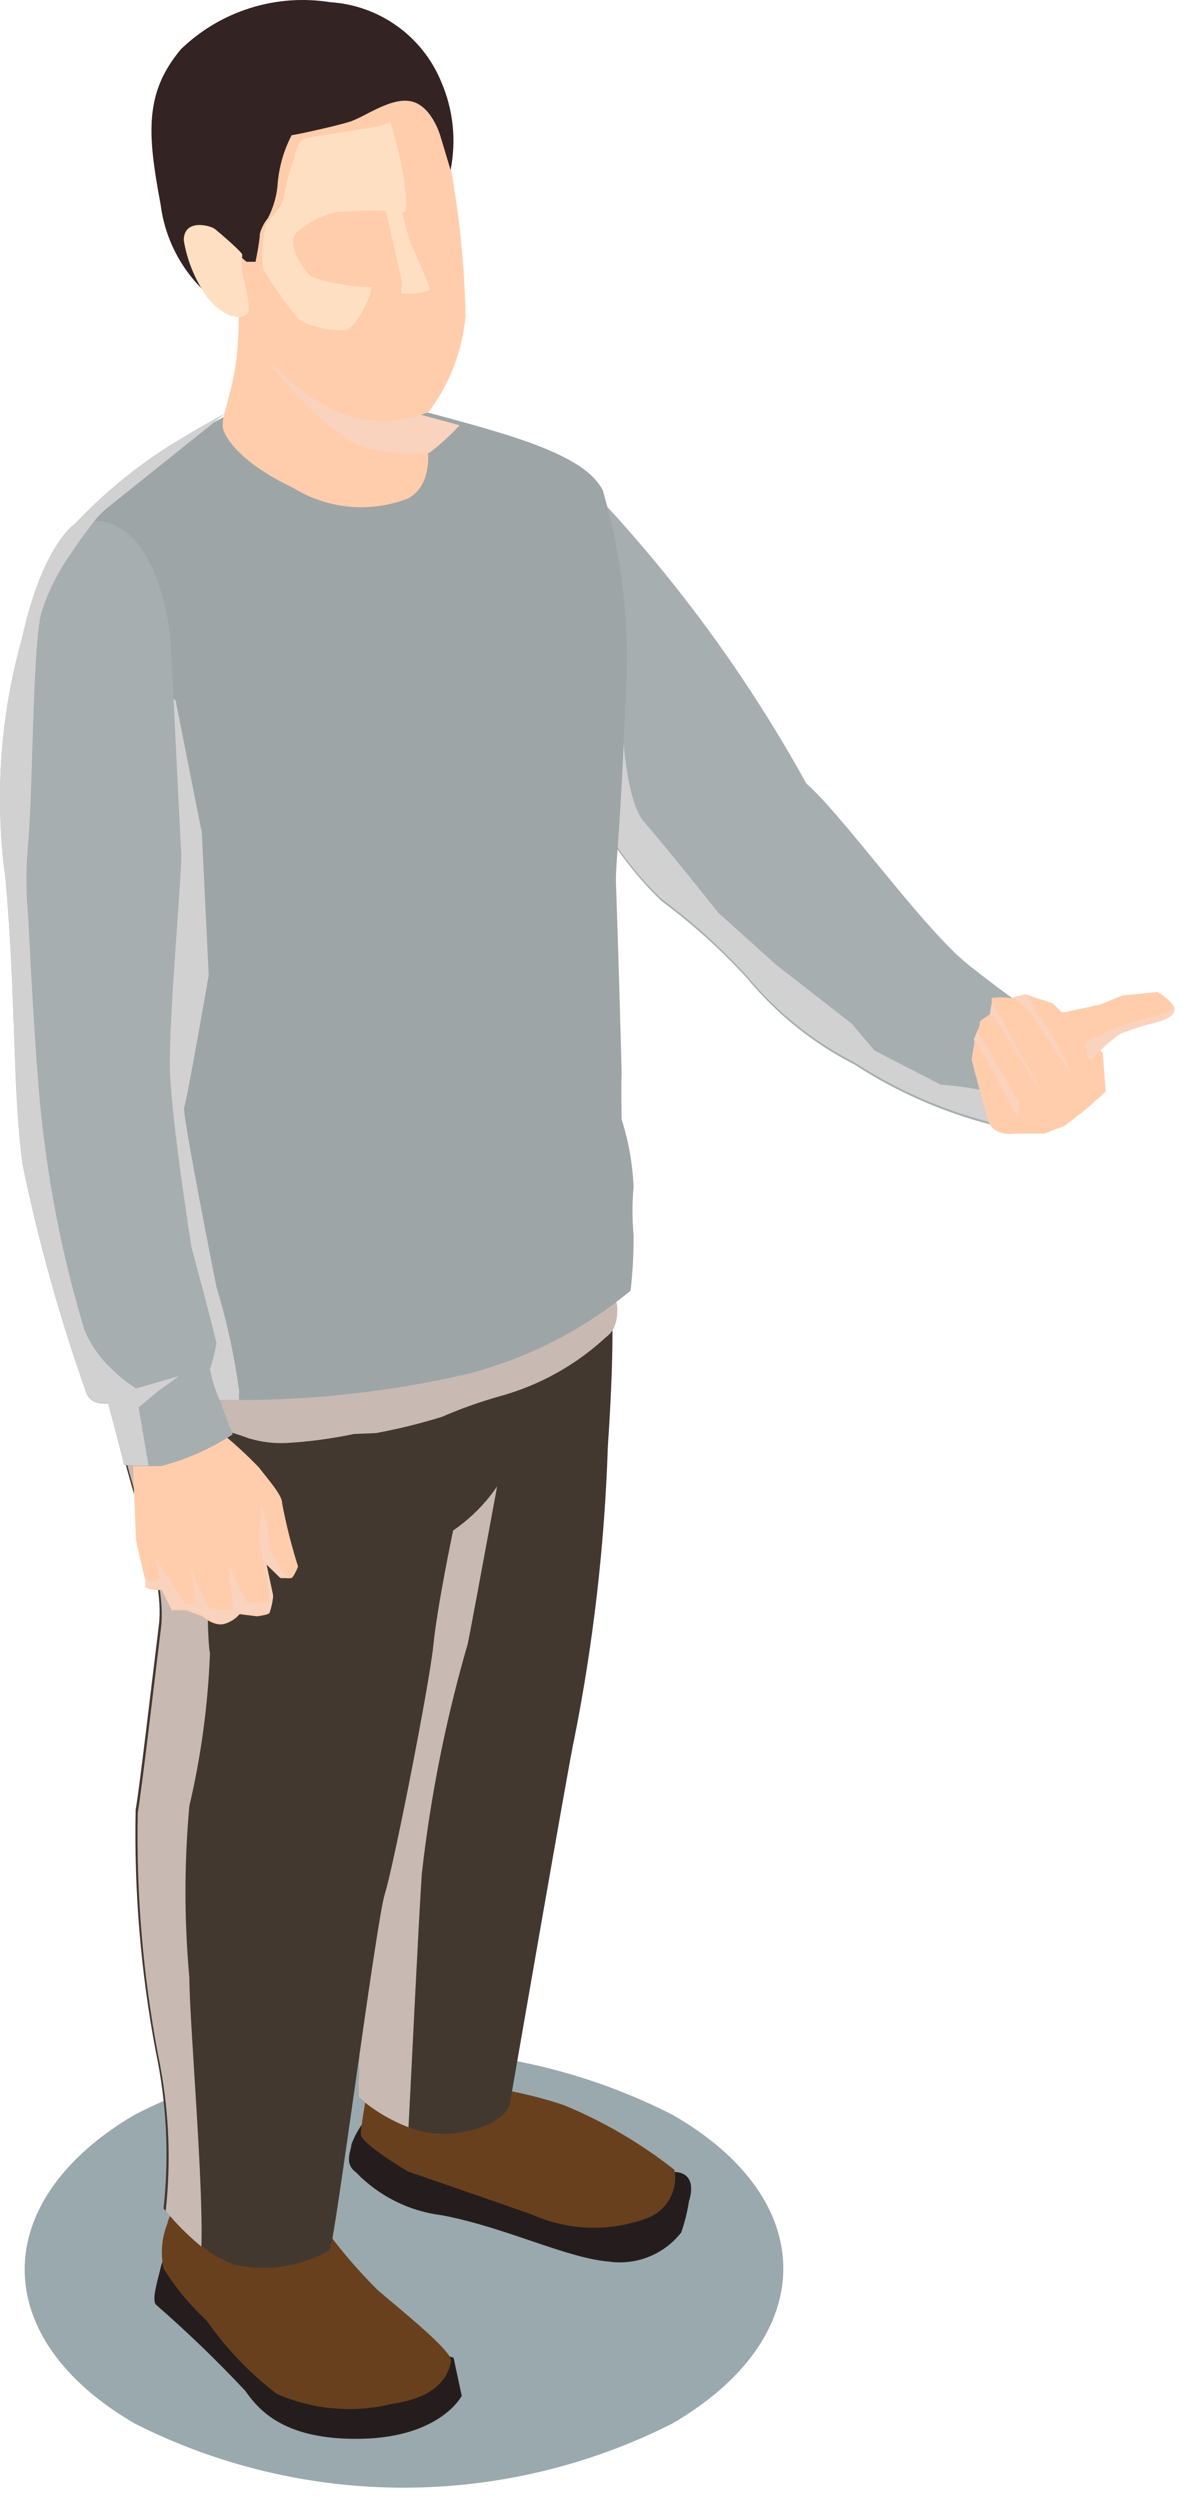
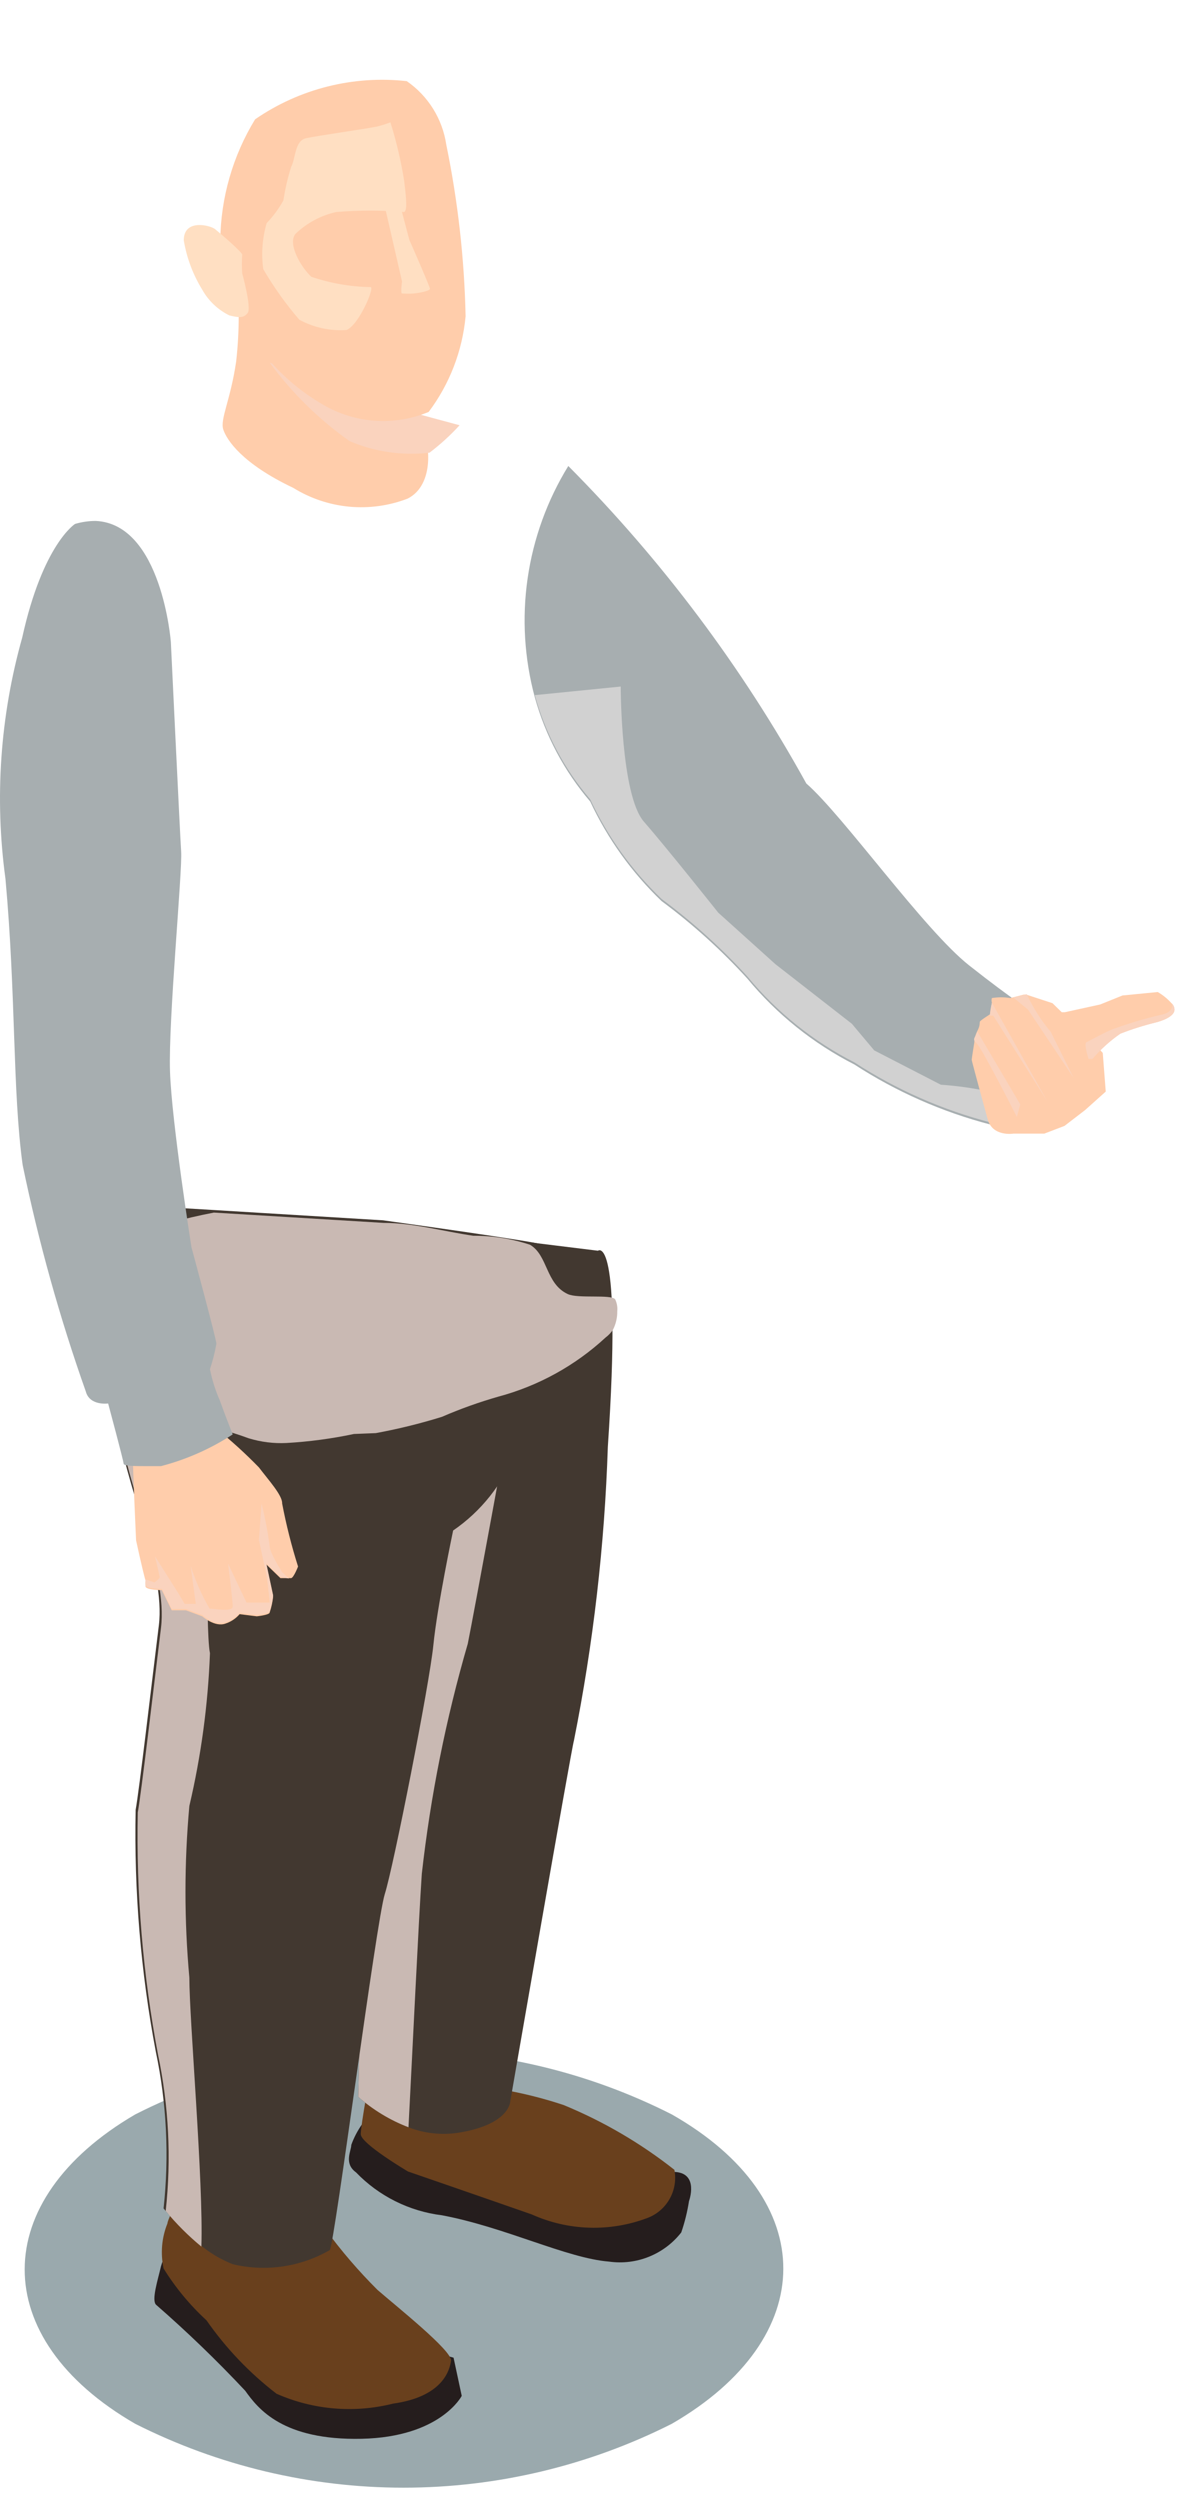
<svg xmlns="http://www.w3.org/2000/svg" width="60" height="127" viewBox="0 0 60 127" fill="none">
  <g style="mix-blend-mode:multiply">
    <path d="M6.869 123.136C11.095 125.27 15.765 126.382 20.5 126.382C25.236 126.382 29.905 125.27 34.132 123.136C41.662 118.776 41.706 111.736 34.132 107.42C29.909 105.276 25.238 104.158 20.5 104.158C15.763 104.158 11.092 105.276 6.869 107.42C-0.596 111.779 -0.64 118.798 6.869 123.136Z" fill="#9AA9AD" />
  </g>
  <path d="M18.393 107.922C18.164 108.244 17.981 108.596 17.847 108.968C17.847 109.273 17.454 109.905 18.087 110.363C19.248 111.569 20.79 112.339 22.453 112.543C25.683 113.153 28.783 114.723 30.944 114.897C31.631 114.994 32.333 114.908 32.976 114.647C33.62 114.387 34.184 113.962 34.611 113.415C34.789 112.897 34.92 112.365 35.004 111.824C35.004 111.824 35.527 110.407 34.283 110.341C33.039 110.276 28.543 109.448 28.543 109.448L18.393 107.922Z" fill="#251D1D" />
  <path d="M8.921 114.002C8.559 114.292 8.299 114.689 8.178 115.135C8.026 115.811 7.676 116.879 7.938 117.097C9.516 118.474 11.024 119.929 12.457 121.457C13.111 122.372 14.356 123.985 18.372 123.898C22.388 123.811 23.458 121.718 23.458 121.718L23.043 119.778L16.364 117.925C16.124 117.904 8.921 114.002 8.921 114.002Z" fill="#251D1D" />
  <path d="M25.378 106.135C26.482 106.318 27.569 106.588 28.631 106.941C30.652 107.772 32.547 108.88 34.262 110.233C34.358 110.734 34.275 111.252 34.028 111.698C33.781 112.144 33.385 112.49 32.909 112.674C31.963 113.034 30.956 113.204 29.945 113.174C28.933 113.144 27.938 112.915 27.015 112.5C24.396 111.584 20.729 110.32 20.729 110.32C20.729 110.32 18.328 108.903 18.328 108.424C18.328 107.944 18.83 105.263 18.83 105.263C18.83 105.263 23.523 104.021 25.378 106.135Z" fill="#69401D" />
  <path d="M29.157 88.434C29.047 88.739 25.926 106.744 25.926 106.744C25.926 106.744 25.926 107.943 23.241 108.357C22.401 108.477 21.544 108.379 20.753 108.074C19.816 107.715 18.951 107.19 18.199 106.526L18.505 93.971C18.505 93.971 18.745 77.971 19.247 75.094C19.487 73.786 20.033 71.127 20.622 68.555C20.96 66.489 21.561 64.474 22.412 62.56L30.379 63.541C30.379 63.541 31.623 62.517 30.881 73.503C30.717 78.519 30.14 83.513 29.157 88.434V88.434Z" fill="#423830" />
  <g style="mix-blend-mode:multiply">
    <path d="M21.43 95.191C21.255 97.829 20.971 103.91 20.753 108.073C19.816 107.714 18.951 107.19 18.199 106.526L18.505 93.971C18.505 93.971 18.745 77.971 19.247 75.094C19.487 73.786 20.033 71.127 20.622 68.555C22.59 69.255 24.4 70.337 25.948 71.737C25.948 71.737 24.071 82.004 23.765 83.508C22.655 87.329 21.874 91.237 21.43 95.191V95.191Z" fill="#C9B9B3" />
  </g>
  <path d="M16.539 113.262C17.338 114.354 18.221 115.381 19.18 116.336C20.184 117.207 22.978 119.431 22.913 119.932C22.847 120.433 22.476 121.763 19.966 122.112C17.994 122.608 15.912 122.431 14.051 121.611C12.68 120.558 11.48 119.301 10.493 117.883C9.649 117.107 8.915 116.22 8.31 115.246C8.146 114.48 8.214 113.683 8.507 112.957C8.507 112.695 9.664 110.516 9.664 110.516L16.539 113.262Z" fill="#69401D" />
  <path d="M26.165 73.788C25.541 75.396 24.445 76.779 23.021 77.755C23.021 77.755 22.214 81.591 22.017 83.575C21.821 85.559 19.988 94.844 19.551 96.218C19.114 97.591 17.019 113.852 16.757 114.309C15.266 115.172 13.5 115.429 11.824 115.029C11.203 114.784 10.628 114.438 10.121 114.004C9.461 113.46 8.855 112.854 8.31 112.195C8.599 109.539 8.467 106.854 7.917 104.239C7.15 100.188 6.807 96.068 6.891 91.945C7.066 91.008 7.72 85.406 8.07 82.572C8.419 79.739 6.345 75.401 5.887 72.044C5.678 68.922 5.81 65.787 6.28 62.693C6.389 61.8 6.476 61.211 6.476 61.211L10.842 61.472L19.464 61.996C19.464 61.996 27.518 63.107 27.562 63.238C27.605 63.369 27.562 63.5 27.562 63.914C27.191 65.941 26.623 71.979 26.165 73.788Z" fill="#423830" />
  <g style="mix-blend-mode:multiply">
    <path d="M17.98 72.851C16.851 73.09 15.705 73.243 14.553 73.309C13.903 73.341 13.253 73.259 12.632 73.069C11.656 72.708 10.647 72.445 9.62 72.284C9.646 73.743 9.762 75.199 9.969 76.644C10.053 77.857 10.243 79.06 10.536 80.24C10.536 80.851 10.536 83.357 10.667 83.99C10.568 86.604 10.217 89.202 9.62 91.749C9.357 94.65 9.357 97.568 9.62 100.468C9.62 102.648 10.34 110.844 10.231 114.135C9.571 113.591 8.964 112.985 8.419 112.326C8.709 109.67 8.576 106.985 8.026 104.37C7.26 100.319 6.916 96.199 7 92.076C7.175 91.139 7.83 85.537 8.179 82.703C8.528 79.87 6.455 75.532 5.996 72.175C5.788 69.053 5.92 65.918 6.389 62.824C7.848 62.305 9.344 61.897 10.864 61.603L19.486 62.127C21.014 62.127 22.541 62.563 24.048 62.781C25.026 62.777 26 62.931 26.929 63.238C27.846 63.783 27.715 65.222 28.85 65.745C29.374 65.985 31.032 65.745 31.251 66.007C31.343 66.196 31.381 66.407 31.36 66.617C31.365 66.942 31.29 67.264 31.142 67.554C31.041 67.705 30.916 67.838 30.77 67.947C29.224 69.377 27.351 70.41 25.314 70.955C24.339 71.234 23.384 71.576 22.454 71.979C21.351 72.322 20.229 72.598 19.093 72.807L17.98 72.851Z" fill="#C9B9B3" />
  </g>
  <path d="M54.148 53.122C53.518 54.137 52.786 55.087 51.966 55.956C51.333 56.653 50.7 57.176 50.329 57.133C47.873 56.495 45.536 55.464 43.409 54.081C41.318 53.014 39.468 51.531 37.974 49.722C36.65 48.269 35.188 46.947 33.609 45.776C32.099 44.328 30.87 42.614 29.985 40.719C28.669 39.182 27.707 37.373 27.17 35.423C26.638 33.452 26.514 31.393 26.807 29.373C27.1 27.353 27.803 25.413 28.872 23.674C33.633 28.464 37.702 33.893 40.965 39.804C42.842 41.439 46.945 47.237 49.237 49.046C51.529 50.855 52.227 51.226 53.253 52.054C54.279 52.882 54.192 52.795 54.148 53.122Z" fill="#A7AEB0" />
  <g style="mix-blend-mode:multiply">
    <path d="M51.966 55.848C51.333 56.546 50.7 57.069 50.329 57.025C47.873 56.387 45.536 55.356 43.41 53.974C41.319 52.907 39.469 51.423 37.974 49.614C36.651 48.161 35.188 46.84 33.609 45.669C32.099 44.221 30.871 42.506 29.986 40.612C28.669 39.074 27.708 37.266 27.17 35.315L31.535 34.879C31.535 34.879 31.535 40.394 32.714 41.745C33.893 43.096 36.49 46.366 36.49 46.366L39.393 48.982L43.279 52.012L44.414 53.363L47.797 55.107C48.627 55.163 49.451 55.28 50.263 55.456C50.394 55.565 51.224 55.63 51.966 55.848Z" fill="#D1D1D1" />
  </g>
  <path d="M56.177 55.456L55.13 56.393L54.082 57.199L53.056 57.592H51.484C51.484 57.592 50.415 57.766 50.175 56.851C50.175 56.851 49.367 53.908 49.367 53.843C49.367 53.777 49.498 52.971 49.498 52.971C49.498 52.971 49.498 52.666 49.651 52.382C49.804 52.099 49.76 51.968 49.782 51.903C49.804 51.837 50.328 51.51 50.328 51.51C50.337 51.32 50.359 51.131 50.393 50.944C50.369 50.865 50.369 50.782 50.393 50.704C50.704 50.655 51.021 50.655 51.332 50.704L52.008 50.529H52.139L53.471 50.965C53.471 50.965 56.003 53.428 56.025 53.494L56.177 55.456Z" fill="#FFCDAB" />
  <path d="M59.669 51.292C59.669 51.728 58.708 51.946 58.708 51.946C58.1 52.096 57.502 52.285 56.919 52.513C56.391 52.878 55.914 53.31 55.5 53.799H55.303C54.292 53.545 53.322 53.148 52.422 52.622C52.388 52.254 52.498 51.887 52.728 51.597C52.837 51.423 54.103 51.423 54.103 51.423L55.893 51.031L57.028 50.573L58.818 50.398C59.079 50.549 59.315 50.741 59.516 50.965V50.965C59.563 51.006 59.602 51.056 59.628 51.112C59.654 51.169 59.668 51.23 59.669 51.292V51.292Z" fill="#FFCDAB" />
  <g style="mix-blend-mode:multiply">
    <path d="M49.652 52.404L51.834 56.11L51.66 56.742C51.66 56.742 49.87 53.211 49.608 52.993C49.346 52.775 49.586 52.688 49.652 52.404Z" fill="#FAD3BE" />
  </g>
  <g style="mix-blend-mode:multiply">
    <path d="M50.394 50.943L53.21 55.957L50.46 51.597H50.285C50.305 51.377 50.341 51.158 50.394 50.943Z" fill="#FAD3BE" />
  </g>
  <g style="mix-blend-mode:multiply">
    <path d="M52.228 51.292L51.486 50.682L52.163 50.508C52.485 51.198 52.896 51.843 53.385 52.426L54.542 54.758L52.228 51.292Z" fill="#FAD3BE" />
  </g>
  <g style="mix-blend-mode:multiply">
    <path d="M59.67 51.292C59.67 51.728 58.71 51.946 58.71 51.946C58.102 52.096 57.504 52.285 56.92 52.513C56.393 52.877 55.916 53.31 55.501 53.798H55.305C55.196 53.471 55.087 52.992 55.196 52.948C55.305 52.905 56.265 52.36 56.636 52.251C57.407 51.971 58.194 51.738 58.994 51.553C59.648 51.423 59.561 51.03 59.517 50.965C59.565 51.005 59.603 51.055 59.629 51.112C59.656 51.168 59.67 51.23 59.67 51.292Z" fill="#FAD3BE" />
  </g>
  <path d="M14.792 80.174H14.596H14.247L13.526 79.476L13.876 81.111C13.848 81.386 13.79 81.656 13.701 81.918C13.701 82.048 13.046 82.114 13.046 82.114L12.173 82.005C11.982 82.228 11.732 82.394 11.453 82.484C10.907 82.68 10.274 82.114 10.274 82.114L9.445 81.808H8.724L8.222 80.784C8.222 80.784 7.458 80.784 7.393 80.61C7.382 80.508 7.382 80.406 7.393 80.305C7.218 79.672 6.913 78.255 6.913 78.255C6.913 78.255 6.738 74.419 6.76 74.179C8.125 73.545 9.533 73.006 10.972 72.566C11.741 73.181 12.47 73.844 13.155 74.55C13.614 75.16 14.356 75.967 14.334 76.381C14.54 77.464 14.81 78.534 15.142 79.585C15.142 79.585 14.923 80.152 14.792 80.174Z" fill="#FFCDAB" />
-   <path d="M32.037 65.571C29.595 67.594 26.732 69.047 23.655 69.821C19.853 70.693 15.965 71.131 12.065 71.129H10.253C9.729 71.129 8.834 70.976 8.07 70.846L6.979 70.671L5.931 70.497V69.778C5.625 67.598 4.665 60.884 4.469 58.879C4.272 56.873 3.683 44.078 3.486 37.081C3.486 34.749 3.486 33.092 3.486 32.722C3.639 31.719 3.748 29.648 3.879 28.188C3.897 27.643 3.978 27.102 4.119 26.575C5.723 24.872 7.56 23.404 9.576 22.215C10.318 21.758 11.06 21.344 11.759 20.973C13.44 20.036 14.684 19.447 14.684 19.447L19.224 20.363C19.224 20.363 21.036 20.712 24.855 21.823C28.675 22.935 30.072 23.872 30.618 24.897C31.665 28.466 32.05 32.197 31.753 35.904C31.556 41.877 31.251 43.991 31.295 44.928C31.338 45.866 31.6 54.541 31.578 54.672C31.556 54.803 31.578 56.852 31.578 56.852C31.933 57.968 32.139 59.126 32.19 60.296C32.115 61.115 32.115 61.939 32.19 62.759C32.194 63.698 32.143 64.637 32.037 65.571V65.571Z" fill="#9EA5A7" />
  <g style="mix-blend-mode:multiply">
-     <path d="M12.153 70.692C12.131 70.836 12.131 70.983 12.153 71.127C11.28 71.127 10.625 71.127 10.341 71.127C9.14 71.127 5.845 70.495 5.845 70.495C5.845 70.495 4.535 61.275 4.295 58.921C4.12 57.134 3.509 44.12 3.312 37.123C5.735 35.707 8.027 34.944 8.922 35.576L10.254 42.311L10.603 49.548C10.603 49.548 9.49 55.956 9.359 56.24C9.228 56.523 10.996 65.373 10.996 65.373C11.523 67.112 11.91 68.891 12.153 70.692V70.692Z" fill="#D1D1D1" />
-   </g>
+     </g>
  <path d="M21.014 19.185C20.979 20.074 21.112 20.962 21.407 21.801C21.843 22.368 22.105 24.635 20.708 25.332C19.764 25.695 18.748 25.835 17.741 25.741C16.734 25.646 15.762 25.32 14.902 24.787C12.283 23.545 11.519 22.346 11.344 21.823C11.17 21.3 11.715 20.319 11.999 18.357C12.171 16.814 12.171 15.257 11.999 13.714C11.999 13.082 13.985 10.902 14.4 10.902C14.815 10.902 20.337 14.564 20.359 15.393C20.381 16.221 21.014 19.185 21.014 19.185Z" fill="#FFCDAB" />
  <path d="M11.823 72.872C10.704 73.602 9.473 74.147 8.178 74.485H7.545C6.847 74.485 6.279 74.485 6.279 74.354C6.279 74.223 5.494 71.302 5.494 71.302C5.494 71.302 4.555 71.433 4.359 70.692C3.029 66.933 1.957 63.087 1.15 59.183C0.626 55.346 0.822 50.66 0.277 44.644C-0.282 40.545 0.008 36.376 1.128 32.394C2.176 27.642 3.813 26.617 3.813 26.617C4.153 26.517 4.506 26.465 4.861 26.465C8.222 26.617 8.68 32.612 8.68 32.612C8.68 32.612 9.139 42.268 9.204 43.271C9.27 44.273 8.549 51.837 8.637 54.431C8.724 57.025 9.728 63.368 9.728 63.368C9.728 63.368 11.016 68.12 10.994 68.272C10.916 68.708 10.806 69.138 10.667 69.558C10.775 70.106 10.944 70.639 11.169 71.15C11.474 72 11.823 72.872 11.823 72.872Z" fill="#A7AEB0" />
  <g style="mix-blend-mode:multiply">
-     <path d="M7.043 71.499L7.545 74.463C6.847 74.463 6.279 74.463 6.279 74.332C6.279 74.202 5.494 71.281 5.494 71.281C5.494 71.281 4.555 71.412 4.359 70.671C3.029 66.911 1.957 63.066 1.15 59.161C0.626 55.325 0.822 50.639 0.277 44.623C-0.282 40.524 0.008 36.355 1.128 32.372C2.176 27.621 3.813 26.596 3.813 26.596C5.417 24.893 7.254 23.425 9.27 22.237C10.012 21.779 10.754 21.365 11.453 20.994L5.384 25.855C5.213 26.003 5.053 26.164 4.904 26.334C4.555 26.77 4.075 27.403 3.616 28.1C2.948 29.038 2.432 30.075 2.088 31.174C1.652 32.983 1.674 40.023 1.434 42.813C1.311 44.067 1.311 45.33 1.434 46.584C1.434 46.584 1.827 55.129 2.241 57.897C2.651 61.175 3.337 64.413 4.293 67.575C4.629 68.367 5.136 69.074 5.777 69.646C6.127 69.979 6.507 70.278 6.912 70.54L9.095 69.908L7.982 70.714L7.043 71.499Z" fill="#D1D1D1" />
-   </g>
+     </g>
  <g style="mix-blend-mode:multiply">
    <path d="M13.701 18.422C14.83 19.962 16.201 21.309 17.761 22.411C19.04 22.957 20.439 23.159 21.821 22.999C22.371 22.581 22.883 22.114 23.349 21.604L20.926 20.95L13.701 18.422Z" fill="#FAD3BE" />
  </g>
  <g style="mix-blend-mode:multiply">
    <path d="M14.247 80.108L13.527 79.411L13.876 81.046C13.849 81.32 13.79 81.591 13.701 81.852C13.701 81.983 13.046 82.048 13.046 82.048L12.173 81.939C11.982 82.162 11.733 82.328 11.453 82.419C10.907 82.615 10.274 82.048 10.274 82.048L9.445 81.743H8.725L8.223 80.719C8.223 80.719 7.459 80.719 7.393 80.544C7.382 80.443 7.382 80.34 7.393 80.239V80.239L7.852 80.392C7.852 80.392 8.113 80.195 8.113 80.13C8.113 80.065 7.873 79.062 7.873 79.062L9.096 81.002L9.379 81.481H9.947L9.685 79.541C9.924 80.301 10.246 81.032 10.645 81.721C10.864 81.721 11.824 81.917 11.824 81.612C11.824 81.307 11.606 79.585 11.584 79.433L12.523 81.416H13.701C13.701 81.416 13.592 80.195 13.483 79.738C13.374 79.28 13.156 78.234 13.156 78.234L13.287 76.381C13.467 77.099 13.605 77.827 13.701 78.561C13.701 78.888 14.334 79.868 14.334 79.868L14.684 80.195L14.247 80.108Z" fill="#FAD3BE" />
  </g>
  <path d="M20.665 4.122C21.203 4.494 21.658 4.972 22.004 5.527C22.349 6.082 22.577 6.702 22.673 7.348C23.263 10.219 23.592 13.137 23.655 16.067C23.491 17.829 22.842 19.512 21.778 20.928C20.915 21.286 19.981 21.439 19.049 21.375C18.117 21.31 17.213 21.031 16.408 20.557C14.945 19.711 13.704 18.531 12.785 17.113C12.154 15.512 11.622 13.875 11.191 12.209C11.217 10.039 11.828 7.915 12.96 6.062C15.21 4.509 17.946 3.82 20.665 4.122V4.122Z" fill="#FFCDAB" />
-   <path d="M22.367 6.891C22.367 6.891 21.931 5.365 20.883 5.147C19.835 4.929 18.526 5.953 17.74 6.193C16.954 6.433 15.033 6.847 14.815 6.869C14.395 7.681 14.149 8.572 14.095 9.485C14.033 10.04 13.87 10.579 13.615 11.076C13.421 11.312 13.28 11.587 13.2 11.882C13.2 12.253 12.982 13.299 12.982 13.299H12.523C12.166 12.982 11.787 12.69 11.388 12.427C11.192 12.427 10.602 13.146 10.646 13.626C10.747 14.216 10.885 14.798 11.061 15.37C10.266 14.775 9.6 14.026 9.101 13.169C8.602 12.311 8.281 11.362 8.158 10.378C7.459 6.694 7.372 4.689 9.184 2.509C10.175 1.547 11.379 0.829 12.697 0.413C14.016 -0.004 15.414 -0.107 16.78 0.112C18.002 0.19 19.178 0.61 20.173 1.323C21.169 2.036 21.944 3.013 22.411 4.144C23.025 5.557 23.193 7.124 22.891 8.634L22.367 6.891Z" fill="#332322" />
  <path d="M12.305 13.887C12.305 13.887 12.785 15.631 12.588 15.893C12.392 16.154 12.174 16.154 11.65 16.023C11.069 15.737 10.589 15.281 10.274 14.716C9.802 13.949 9.483 13.097 9.336 12.209C9.336 11.097 10.689 11.446 10.929 11.642C11.169 11.838 12.37 12.863 12.305 12.95C12.283 13.262 12.283 13.575 12.305 13.887V13.887Z" fill="#FFDFC2" />
  <path d="M20.185 9.876L20.796 12.186C20.796 12.186 21.844 14.562 21.844 14.671C21.844 14.78 21.277 14.889 21.015 14.911C20.753 14.933 20.513 14.911 20.425 14.911C20.338 14.911 20.425 14.301 20.425 14.301L19.334 9.549L20.185 9.876Z" fill="#FFDFC2" />
  <path d="M19.834 6.215C20.139 7.185 20.372 8.175 20.532 9.179C20.663 10.247 20.685 10.683 20.532 10.771C19.384 10.675 18.231 10.675 17.083 10.771C16.303 10.944 15.586 11.329 15.01 11.882C14.595 12.405 15.315 13.604 15.817 14.062C16.788 14.392 17.804 14.569 18.829 14.585C19.048 14.585 18.24 16.503 17.607 16.765C16.773 16.824 15.94 16.642 15.206 16.242C14.517 15.442 13.904 14.581 13.373 13.67C13.268 12.889 13.327 12.094 13.547 11.337C13.879 10.99 14.165 10.601 14.398 10.182C14.485 9.606 14.616 9.037 14.791 8.482C15.031 8.024 14.966 7.152 15.555 7.021C16.145 6.891 18.48 6.564 19.135 6.433C19.373 6.376 19.606 6.303 19.834 6.215V6.215Z" fill="#FFDFC2" />
</svg>